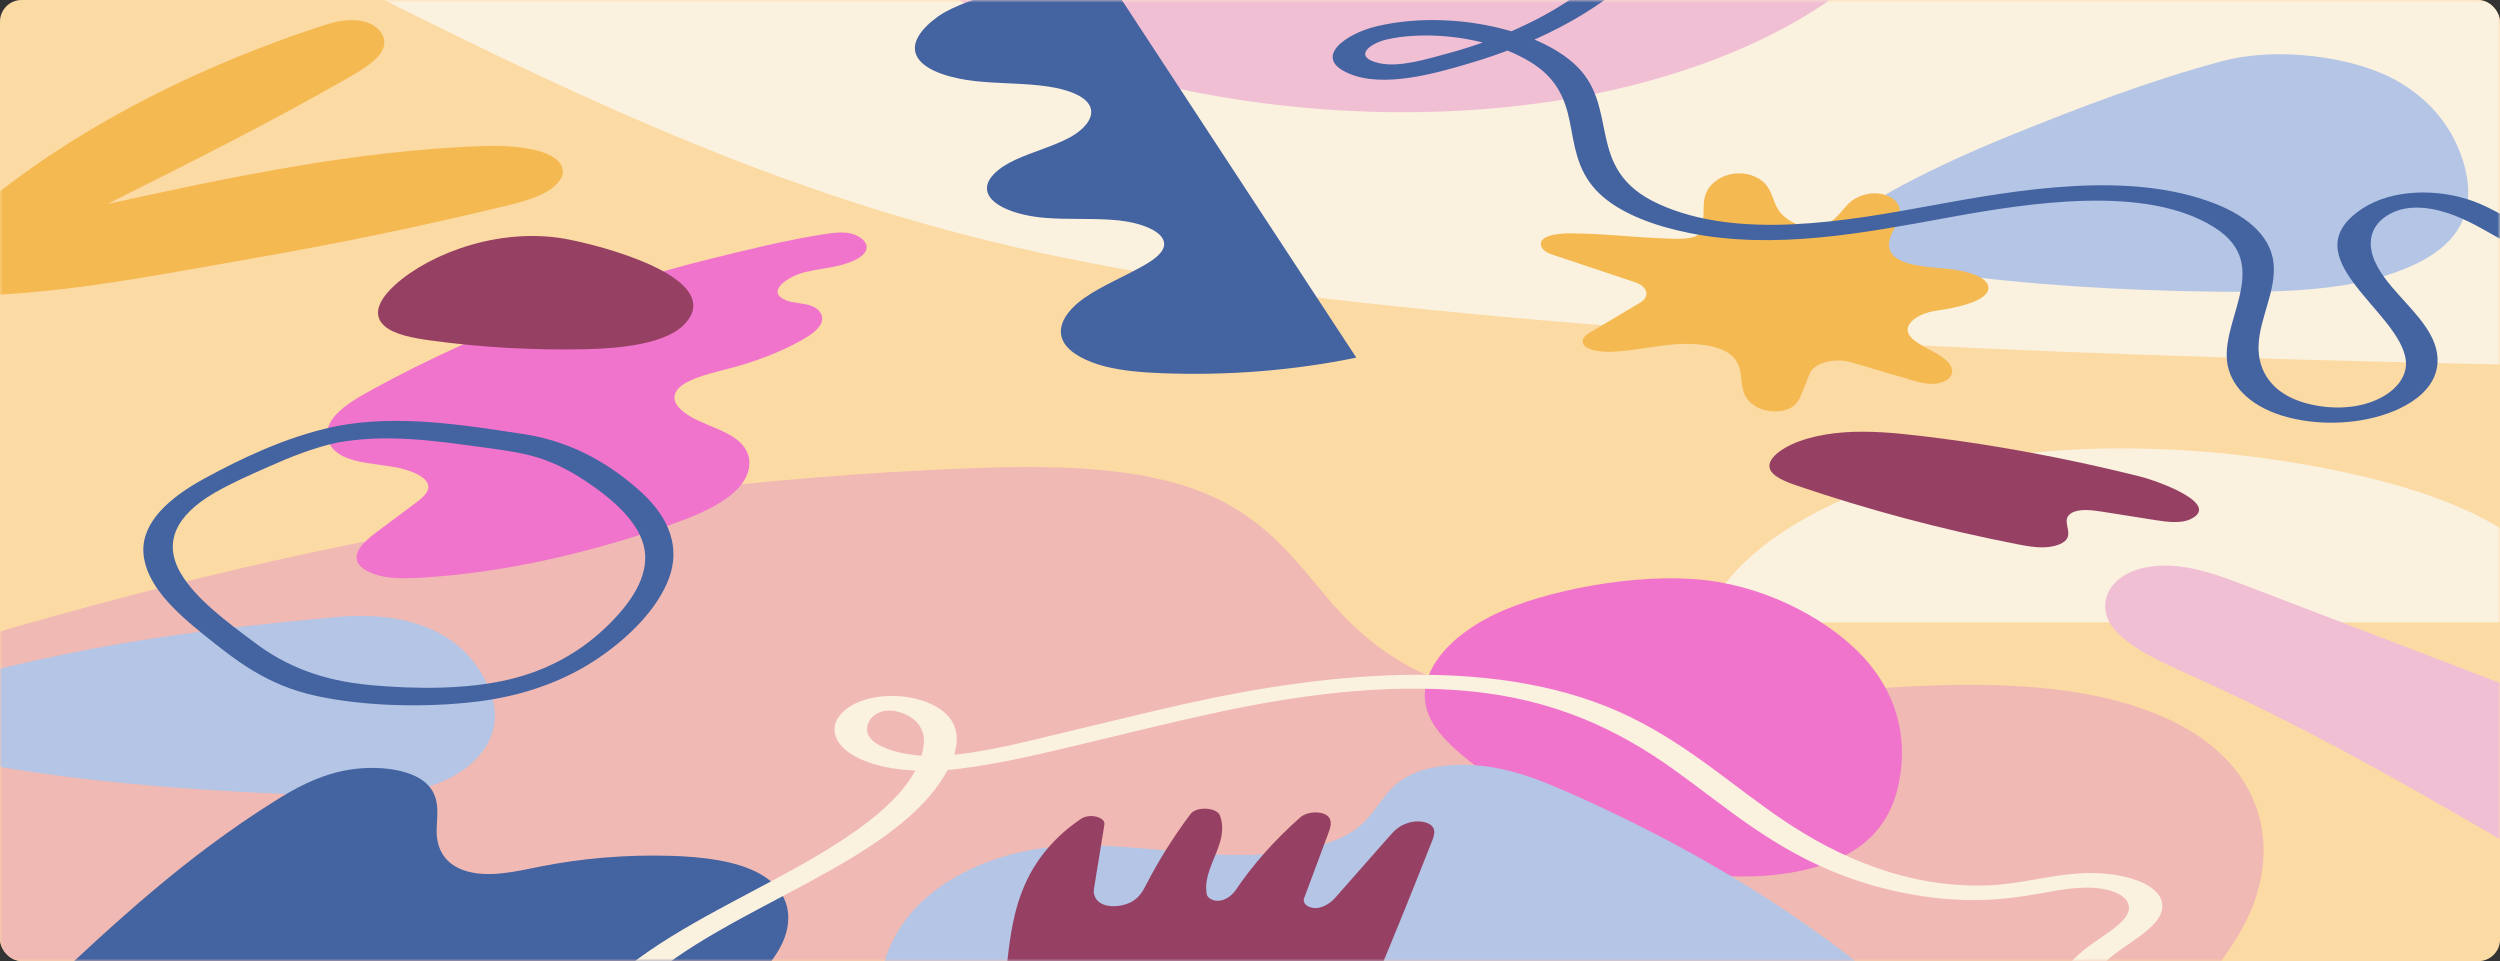
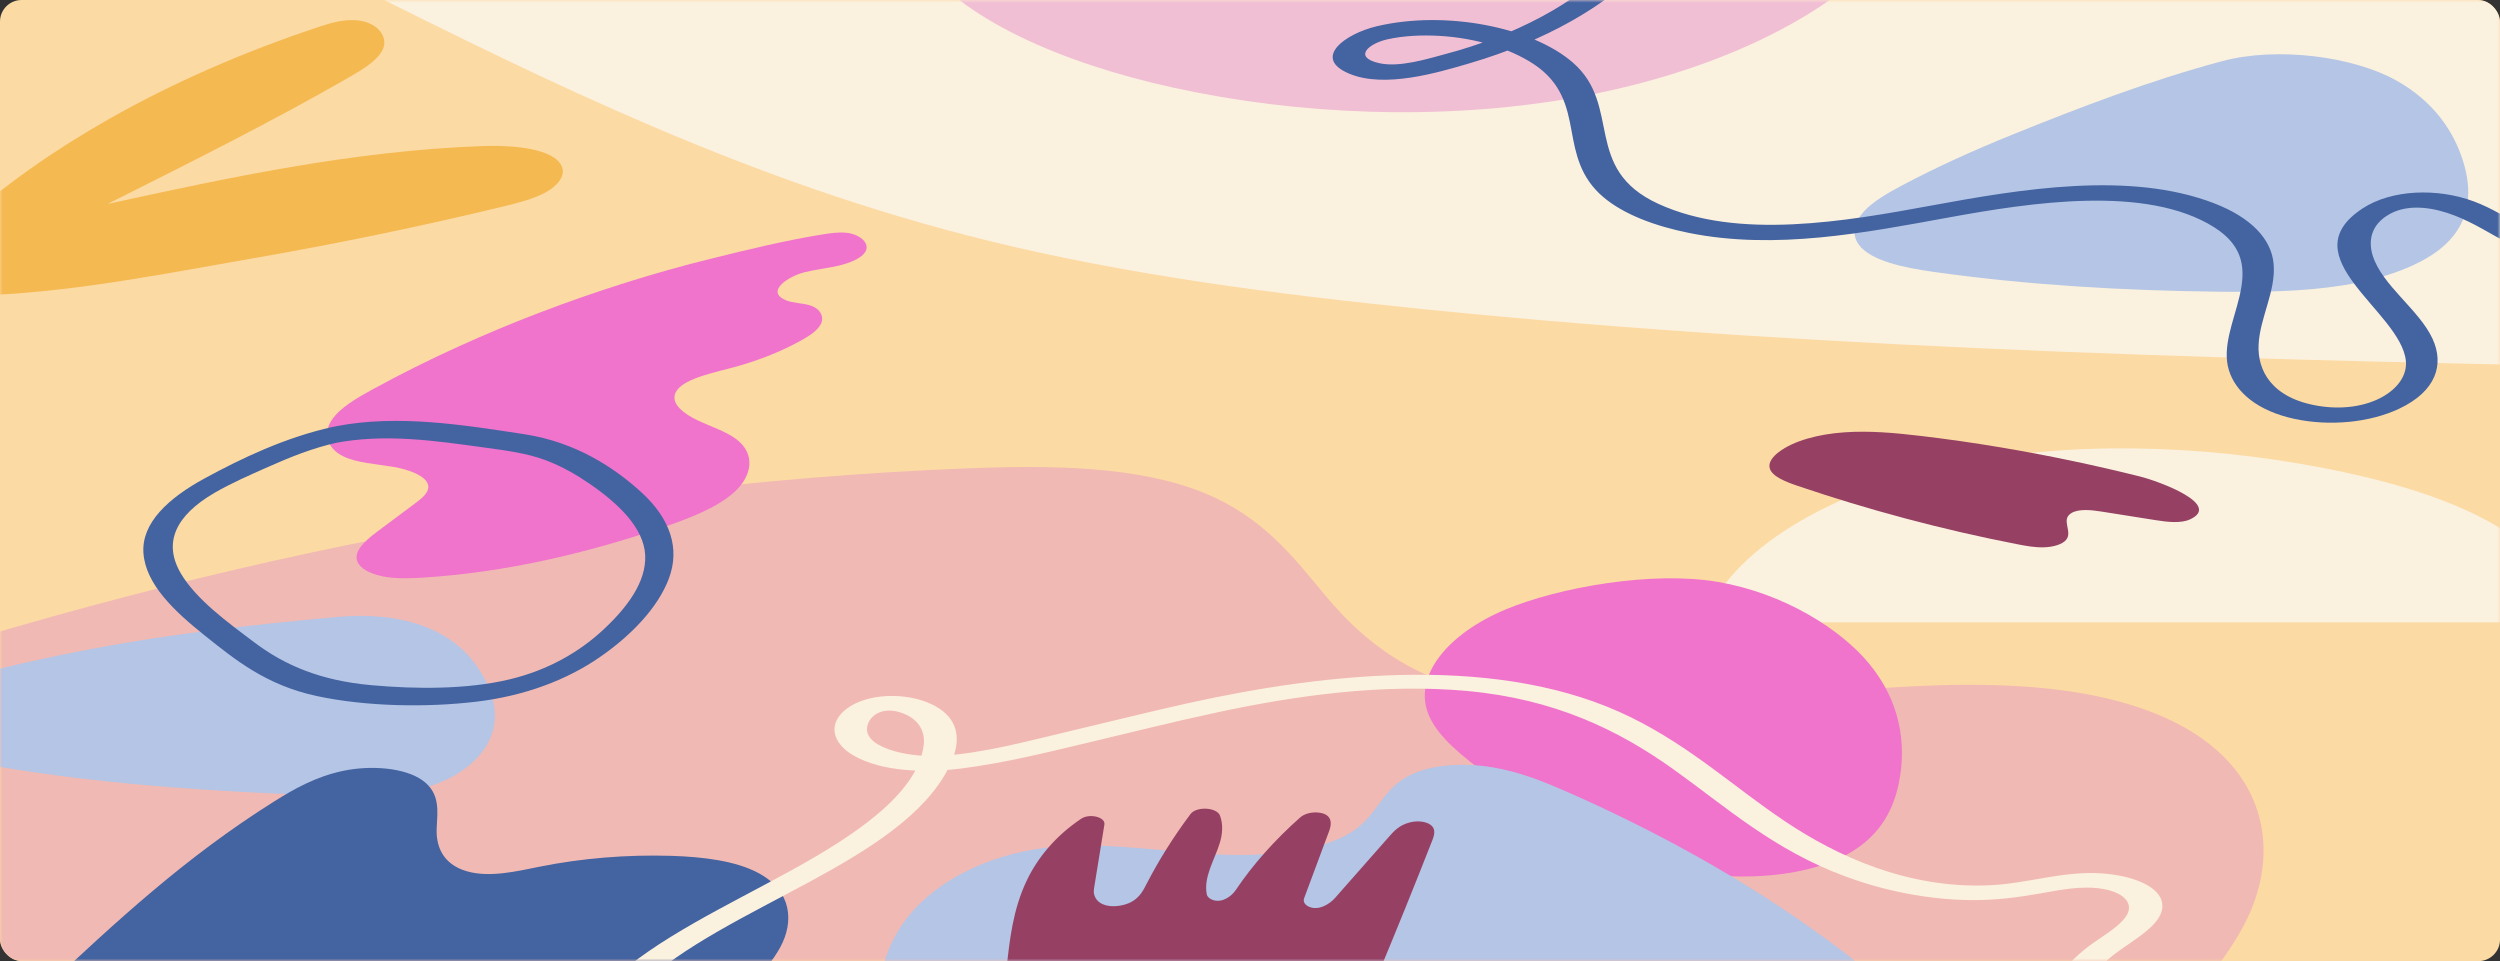
<svg xmlns="http://www.w3.org/2000/svg" width="463" height="178" viewBox="0 0 463 178" fill="none">
  <rect x="0" y="0" width="463" height="178" fill="#333333" stroke="none" />
  <g clip-path="url(#clip0_5_267)">
    <path d="M463 0H0v178h463V0z" fill="#FCDAA4" />
    <mask id="a" style="mask-type:luminance" maskUnits="userSpaceOnUse" x="0" y="0" width="463" height="178">
      <path d="M463 0H0v178h463V0z" fill="#fff" />
    </mask>
    <g mask="url(#a)">
      <path d="M499.762 68.248c-79.013-1.557-158.331-3.131-236.205-10.996-27.464-2.774-54.869-6.358-80.517-12.664-44.11-10.845-81.144-29.227-117.4-47.323L498.305-1.571l1.457 69.82z" fill="#FBF1DF" />
    </g>
    <mask id="b" style="mask-type:luminance" maskUnits="userSpaceOnUse" x="0" y="0" width="463" height="178">
      <path d="M463 0H0v178h463V0z" fill="#fff" />
    </mask>
    <g mask="url(#b)">
      <path d="M384.34 207.956c10.284-12.343 24.464-23.707 31.338-36.815 6.873-13.108 4.477-29.214-13.927-37.868-18.998-8.933-46.619-6.74-70.755-4.272-17.094 1.747-35.807 3.31-52.737.242-16.433-2.978-25.535-10.256-32.74-18.883-5.837-6.989-11.466-14.522-22.415-19.029-12.359-5.087-28.753-5.186-43.903-4.597-78.94 3.068-153.911 20.291-221.191 43.646l2.466 81.494 423.863-3.919z" fill="#F1B9B3" />
    </g>
    <mask id="c" style="mask-type:luminance" maskUnits="userSpaceOnUse" x="0" y="0" width="463" height="178">
      <path d="M463 0H0v178h463V0z" fill="#fff" />
    </mask>
    <g mask="url(#c)">
      <path d="M-8.165 125.905c-3.314.887-6.665 1.85-9.196 3.369-2.531 1.52-4.126 3.72-3.212 5.76 1.262 2.816 6.515 4.294 11.264 5.273 21.428 4.416 44.264 6.075 66.97 6.945 7.515.288 15.502.435 22.073-1.689 6.349-2.052 10.402-6.04 11.54-10.185 1.138-4.145-.384-8.42-3.179-12.295-4.797-6.65-13.757-9.926-25.832-8.814-15.346 1.412-30.422 3.08-45.215 5.89-8.586 1.632-17.011 3.55-25.212 5.746z" fill="#B4C5E5" />
    </g>
    <mask id="d" style="mask-type:luminance" maskUnits="userSpaceOnUse" x="0" y="0" width="463" height="178">
      <path d="M463 0H0v178h463V0z" fill="#fff" />
    </mask>
    <g mask="url(#d)">
      <path d="M69.036 72.096c-3.05 1.666-6.107 3.451-7.611 5.713-1.504 2.262-1.053 5.131 2.148 6.7 2.519 1.235 6.054 1.412 9.228 1.946 3.174.533 6.557 1.849 6.529 3.755-.017 1.15-1.294 2.151-2.514 3.061-2.312 1.724-4.625 3.449-6.937 5.174-2.357 1.757-4.846 3.971-3.433 6.038.833 1.217 2.91 2.042 5.104 2.379 2.193.337 4.51.253 6.766.112 15.57-.974 30.339-4.575 43.877-9.116 5.247-1.76 10.511-3.758 13.786-6.706 3.276-2.948 4.059-7.082.339-9.849-1.92-1.429-4.758-2.33-7.175-3.482-2.416-1.152-4.565-2.804-4.197-4.599.542-2.643 5.776-3.869 9.993-4.951 4.934-1.266 9.481-3.03 13.374-5.188 1.593-.883 3.126-1.881 3.724-3.108.597-1.227-.004-2.731-1.906-3.381-1.407-.481-3.251-.427-4.576-.98-3.923-1.639.512-4.467 3.44-5.196 2.03-.505 4.236-.738 6.29-1.211 2.253-.52 4.782-1.556 5.17-3.048.358-1.374-1.419-2.845-3.818-3.058-1.415-.126-2.851.081-4.23.303-7.06 1.138-13.843 2.811-20.564 4.466-5.502 1.355-10.88 2.876-16.127 4.533-10.841 3.423-21.165 7.385-30.866 11.8-5.474 2.492-10.751 5.128-15.814 7.893z" fill="#F073CC" />
    </g>
    <mask id="e" style="mask-type:luminance" maskUnits="userSpaceOnUse" x="0" y="0" width="463" height="178">
      <path d="M463 0H0v178h463V0z" fill="#fff" />
    </mask>
    <g mask="url(#e)">
      <path d="M61.6 79.07c-8.777 1.937-16.879 5.821-23.666 9.505-6.78 3.681-11.743 8.288-11.371 13.825.389 5.786 5.71 10.794 11.43 15.355 5.632 4.491 11.346 9.156 20.711 11.159 9.051 1.937 20.253 2.16 29.651 1.021 9.003-1.091 16.668-4.08 22.547-8.107 6.057-4.149 10.975-9.353 12.971-14.674 2.098-5.592.253-11.073-5.014-15.909-5.053-4.639-12.23-9.366-21.735-10.824-11.213-1.72-23.442-3.705-34.84-1.487-1.43.278-2.799.962-2.861 1.901-.049.75 1.038 1.517 2.473 1.238 9.412-1.832 18.625-.456 27.948.827 3.973.547 7.784 1.034 11.251 2.345 3.052 1.155 5.664 2.681 8.006 4.283 5.477 3.744 10.127 8.244 10.386 13.271.259 5.015-3.46 9.899-8.013 14.061-4.149 3.794-9.799 7.213-17.087 8.956-7.909 1.893-17.337 1.828-25.674 1.076-9.269-.836-15.88-3.63-21.497-7.838-5.222-3.911-10.902-8.088-13.699-12.814-3.373-5.701-1.027-10.755 6.218-14.968 3.034-1.764 6.497-3.282 9.908-4.792 4.051-1.794 8.131-3.481 12.934-4.542 3.01-.663 2.784-3.697-.977-2.867z" fill="#4363A1" />
    </g>
    <mask id="f" style="mask-type:luminance" maskUnits="userSpaceOnUse" x="0" y="0" width="463" height="178">
      <path d="M463 0H0v178h463V0z" fill="#fff" />
    </mask>
    <g mask="url(#f)">
      <path d="M475.715 112.448c-.197-.63-.345-1.276-.626-1.911-2.488-5.643-7.979-10.8-15.519-14.668-8.392-4.304-18.74-7.169-29.392-9.222-22.292-4.297-47.131-5.153-69.155-.418-22.022 4.736-40.636 15.564-45.434 28.832.367 0 .28.2.646.2h154.138c2.359 0 5.101.215 7.395-.039-1.298-.81-1.738-1.772-2.053-2.775z" fill="#FBF1DF" />
    </g>
    <mask id="g" style="mask-type:luminance" maskUnits="userSpaceOnUse" x="0" y="0" width="463" height="178">
      <path d="M463 0H0v178h463V0z" fill="#fff" />
    </mask>
    <g mask="url(#g)">
      <path d="M352.342 34.294c-2.715 1.44-5.39 2.964-7.119 4.843-1.73 1.879-2.409 4.185-.99 6.148 2.191 3.031 8.355 4.29 13.887 5.07 17.275 2.434 35.078 3.475 52.858 3.67 7.742.085 15.593.002 23.05-1.201 7.457-1.203 14.569-3.647 18.716-7.417 4.991-4.538 5.072-10.335 3.399-15.622-1.746-5.515-5.423-11.02-12.414-14.915-7.908-4.405-21.953-6.277-32.159-3.551-13.51 3.609-26.7 8.691-38.864 13.612-7.112 2.877-13.967 5.971-20.364 9.363z" fill="#B4C5E5" />
    </g>
    <mask id="h" style="mask-type:luminance" maskUnits="userSpaceOnUse" x="0" y="0" width="463" height="178">
-       <path d="M463 0H0v178h463V0z" fill="#fff" />
-     </mask>
+       </mask>
    <g mask="url(#h)">
      <path d="M361.537 68.727c-.055-1.575-1.908-2.747-3.803-3.753-2.631-1.396-5.832-3.048-3.806-5.331.948-1.068 2.71-1.821 4.728-2.112 3.481-.502 9.673-1.711 9.597-4.262-.062-2.071-4.249-3.182-7.795-3.507-3.546-.326-7.701-.547-9.631-2.293-1.359-1.23-1.09-2.83-.453-4.242.735-1.631 1.905-3.25 1.329-4.954-.256-.759-.916-1.468-1.974-1.943-2.441-1.096-5.122-.33-6.665.784-2.039 1.473-2.655 3.943-5.966 4.733-3.19.76-6.071-.914-7.341-2.439-1.465-1.759-1.319-3.812-2.982-5.51-.945-.964-2.626-1.764-4.546-1.794-1.53-.024-2.995.446-4.018 1.103-4.249 2.724-1.791 6.561-3.312 9.767-.746 1.573-4.641 1.265-6.789 1.179-7.041-.282-10.836-.917-17.881-.943-2.132.103-4.729.446-4.87 1.886-.079.816.715 1.578 1.94 1.988l15.525 5.193c2.365.791 2.813 2.652.911 3.785l-9.47 5.638c-.597.356-1.022.805-1.13 1.296-.374 1.695 2.889 2.253 5.401 2.149 3.847-.16 7.501-1.03 11.317-1.356 3.815-.326 8.225.043 10.563 1.812 1.629 1.233 1.905 2.874 2.057 4.422.188 1.917.337 3.957 2.945 5.378 1.193.65 2.874.956 4.458.708 2.546-.398 3.256-1.867 3.784-3.178l1.512-3.758c.793-1.97 4.585-2.988 7.709-2.067l11.113 3.273c1.886.555 4.096 1.127 6.014.295 1.041-.453 1.555-1.194 1.529-1.945z" fill="#F5B951" />
    </g>
    <mask id="i" style="mask-type:luminance" maskUnits="userSpaceOnUse" x="0" y="0" width="463" height="178">
      <path d="M463 0H0v178h463V0z" fill="#fff" />
    </mask>
    <g mask="url(#i)">
      <path d="M169.609-8.223c8.001 11.732 27.137 19.934 47.56 24.43 23.437 5.16 49.81 6.152 73.835 1.986 24.024-4.166 45.428-13.625 57.433-26.328l-178.828-.088z" fill="#F1BFD4" />
    </g>
    <mask id="j" style="mask-type:luminance" maskUnits="userSpaceOnUse" x="0" y="0" width="463" height="178">
      <path d="M463 0H0v178h463V0z" fill="#fff" />
    </mask>
    <g mask="url(#j)">
      <path d="M278.767 112.903c-10.518 4.406-17.234 12.287-14.142 19.569 1.769 4.164 6.386 7.703 10.918 11.101 8.354 6.262 17.189 12.678 29.379 16.286 12.19 3.607 28.724 3.59 38.107-2.168 5.508-3.381 7.716-8.127 8.648-12.734 1.504-7.446.096-15.195-5.456-21.973-5.282-6.448-15.788-13.095-28.021-15.205-12.183-2.103-29.559.988-39.433 5.124z" fill="#F073CC" />
    </g>
    <mask id="k" style="mask-type:luminance" maskUnits="userSpaceOnUse" x="0" y="0" width="463" height="178">
      <path d="M463 0H0v178h463V0z" fill="#fff" />
    </mask>
    <g mask="url(#k)">
      <path d="M303.646-12.796c-4.951 8.104-14.543 15.125-26.92 19.893-2.82 1.087-5.769 2.041-8.847 2.863-3.438.918-8.734 2.61-12.523 1.725-4.796-1.12-1.878-3.599 1.518-4.383 3.005-.693 6.501-.839 9.698-.656 6.647.381 13.01 2.304 17.412 5.189 5.276 3.457 6.263 7.988 7.068 12.401.774 4.242 1.605 8.62 5.854 12.24 3.79 3.23 9.585 5.395 15.899 6.664 16.033 3.223 32.643-.047 48.059-2.859 15.223-2.776 36.629-6.092 49.186 1.796 11.548 7.254.112 17.977 2.744 26.491 1.252 4.054 5.286 7.535 12.152 9.012 6.532 1.406 13.899.677 19.314-1.855 6.913-3.233 8.456-8.198 6.245-12.988-2.491-5.396-9.326-9.852-11.072-15.377-.844-2.671-.423-5.766 3.184-7.745 3.609-1.98 8.308-1.136 12.025.318 7.194 2.814 11.608 7.634 20.792 8.586 2.902.301 6.427-2.357 2.662-2.747-8.471-.878-13.096-5.931-19.959-8.478-6.702-2.486-15.169-2.243-20.589 1.311-13.699 8.983 7.098 19.051 8.017 28.222.521 5.192-6.79 9.882-16.181 8.349-8.765-1.43-11.321-6.65-11.094-11.342.242-5.022 3.223-9.89 2.787-14.943-.403-4.676-4.258-8.624-10.991-11.229-15.651-6.057-35.939-2.623-52.306.391-15.987 2.943-35.903 6.459-50.626-.288-14.197-6.505-6.637-18.17-15.883-26.193-7.525-6.53-23.503-9.724-36.276-6.713-5.889 1.388-12.086 5.916-5.045 8.816 6.498 2.676 16.116-.153 22.275-1.971C285.96 7.654 297.521 1.199 304.818-6.653c1.837-1.977 3.357-4.043 4.648-6.157 1.161-1.901-4.864-1.551-5.82.015z" fill="#4363A1" />
    </g>
    <mask id="l" style="mask-type:luminance" maskUnits="userSpaceOnUse" x="0" y="0" width="463" height="178">
      <path d="M463 0H0v178h463V0z" fill="#fff" />
    </mask>
    <g mask="url(#l)">
      <path d="M59.102 4.959c2.26-.75 4.821-1.498 7.36-1.157 3.656.491 5.385 3.126 4.484 5.227-.901 2.101-3.633 3.755-6.293 5.283-14.281 8.204-29.515 15.835-44.734 23.459 22.508-4.899 45.431-9.851 69.441-10.723 5.82-.211 13.265.488 14.678 3.751.75 1.733-.722 3.585-2.964 4.817-2.242 1.232-5.152 1.964-8.008 2.654-15.027 3.633-30.383 6.813-45.983 9.527-15.331 2.667-32.368 6.087-48.401 6.819-4.641.212-11.838-.239-13.473-3.346-1.625-3.089 4.842-7.349 7.541-9.773C.599 34.453 9.819 27.919 20.169 22.049 31.828 15.436 44.926 9.663 59.102 4.959z" fill="#F5B951" />
    </g>
    <mask id="m" style="mask-type:luminance" maskUnits="userSpaceOnUse" x="0" y="0" width="463" height="178">
      <path d="M463 0H0v178h463V0z" fill="#fff" />
    </mask>
    <g mask="url(#m)">
      <path d="M359.891 192.402c-17.659-17.702-41.483-33.35-69.639-45.739-4.249-1.869-8.709-3.698-13.842-4.557-5.133-.859-11.124-.593-15.192 1.406-4.972 2.443-5.854 6.679-9.707 9.721-6.009 4.743-17.737 5.566-27.86 4.911-10.122-.656-20.375-2.362-30.321-1.092-10.93 1.395-19.815 6.331-24.699 12.14-4.883 5.809-6.196 12.414-6.085 18.869l197.345 4.341z" fill="#B4C5E5" />
    </g>
    <mask id="n" style="mask-type:luminance" maskUnits="userSpaceOnUse" x="0" y="0" width="463" height="178">
      <path d="M463 0H0v178h463V0z" fill="#fff" />
    </mask>
    <g mask="url(#n)">
      <path d="M8.415 182.941c12.858-12.033 25.824-24.148 42.418-34.549 3.648-2.287 7.636-4.551 12.692-5.623 5.057-1.073 11.453-.636 14.79 1.803 3.272 2.393 2.702 5.77 2.558 8.816-.144 3.046.911 6.653 5.658 7.992 4.145 1.17 9.009.021 13.365-.859 7.811-1.578 16.158-2.268 24.423-2.018 5.855.177 12.016.922 16.267 3.25 6.133 3.359 6.453 9.038 3.91 13.691-2.543 4.652-7.4 8.77-10.448 13.32L8.415 182.941z" fill="#4363A1" />
    </g>
    <mask id="o" style="mask-type:luminance" maskUnits="userSpaceOnUse" x="0" y="0" width="463" height="178">
      <path d="M463 0H0v178h463V0z" fill="#fff" />
    </mask>
    <g mask="url(#o)">
      <path d="M118.485 182.723c15.911-15.018 48.375-22.921 57.276-40.649 1.94-3.863 2.755-8.767-3.202-11.634-4.715-2.269-11.913-2.085-15.733.802-3.58 2.706-2.8 6.362 1.301 8.708 5.182 2.965 13.115 3.224 19.867 2.379 7.963-.997 15.696-2.938 23.206-4.718 8.056-1.909 16.036-3.928 24.205-5.674 14.661-3.133 30.609-5.395 46.309-3.965 16.237 1.479 28.045 7.261 38.098 14.427 9.875 7.038 18.589 15.001 32.081 19.967 6.877 2.531 14.813 4.231 23.033 4.335 4.476.056 8.68-.483 12.934-1.233 3.687-.65 7.689-1.499 11.548-.844 4.285.728 5.946 2.962 4.193 5.287-1.55 2.056-4.549 3.64-6.858 5.402-5.217 3.982-8.057 8.806-8.054 13.798.001 1.913 6.079 1.689 6.079.005-.002-4.363 2.117-8.675 6.608-12.223 3.525-2.786 9.353-5.589 9.089-9.364-.243-3.469-5.797-5.416-11.257-5.778-7.181-.476-13.556 1.852-20.567 2.194-15.38.751-28.629-5.52-38.034-11.822-9.555-6.402-17.32-13.746-28.555-19.275-23.689-11.657-55.584-8.504-82.335-2.547-7.421 1.652-14.71 3.493-22.074 5.227-7.409 1.745-15.451 3.978-23.485 4.463-6.059.366-15.191-1.635-13.352-6.073.682-1.646 2.802-2.916 5.788-2.021 3.746 1.122 4.739 3.76 4.488 5.989-1.048 9.268-13.406 17.162-24.433 23.253-11.981 6.619-25.095 12.613-33.857 20.882-1.822 1.722 4.19 2.121 5.693.702z" fill="#FBF1DF" />
    </g>
    <mask id="p" style="mask-type:luminance" maskUnits="userSpaceOnUse" x="0" y="0" width="463" height="178">
-       <path d="M463 0H0v178h463V0z" fill="#fff" />
-     </mask>
+       </mask>
    <g mask="url(#p)">
      <path d="M469.671 159.32c-20.281-11.85-40.635-23.738-63.39-33.986-5.876-2.646-12.159-5.362-15.103-9.311-2.943-3.95-.873-9.504 6.161-10.929 5.888-1.192 12.117.887 17.316 2.878 22.805 8.735 45.611 17.47 68.416 26.205l-13.4 25.143z" fill="#F1BFD4" />
    </g>
    <mask id="q" style="mask-type:luminance" maskUnits="userSpaceOnUse" x="0" y="0" width="463" height="178">
      <path d="M463 0H0v178h463V0z" fill="#fff" />
    </mask>
    <g mask="url(#q)">
-       <path d="M203.989-5.75C195.773-4.521 179.05-.781 173.74 3.037c-3.027 2.177-5.425 5.078-3.76 7.697 1.567 2.465 6.234 3.815 10.71 4.296 4.475.482 9.129.342 13.53 1.014 3.016.461 6.058 1.423 7.303 3.073 1.635 2.167-.435 4.73-3.423 6.347-2.989 1.617-6.806 2.629-10.007 4.104-3.202 1.475-5.898 3.721-5.198 6.05.797 2.651 5.656 4.274 10.264 4.698 4.609.423 9.362.028 13.958.496 4.05.413 8.441 1.979 8.487 4.351.03 1.513-1.742 2.827-3.594 3.9-3.638 2.108-7.944 3.835-11.213 6.136-3.269 2.301-5.421 5.449-3.74 8.261 1.19 1.99 4.153 3.506 7.483 4.369 3.33.863 7.019 1.146 10.661 1.289 12.168.478 24.503-.512 35.982-2.888L203.989-5.75z" fill="#4363A1" />
-     </g>
+       </g>
    <mask id="r" style="mask-type:luminance" maskUnits="userSpaceOnUse" x="0" y="0" width="463" height="178">
      <path d="M463 0H0v178h463V0z" fill="#fff" />
    </mask>
    <g mask="url(#r)">
-       <path d="M73.19 52.739c-2.528 2.284-4.556 5.308-2.028 7.592 1.794 1.621 5.289 2.273 8.533 2.719 9.394 1.292 19.093 1.84 28.743 1.625 7.008-.156 15.039-1.105 18.365-4.665 7.128-7.63-11.299-13.565-21.231-15.609-12.523-2.578-25.814 2.403-32.382 8.338z" fill="#964164" />
-     </g>
+       </g>
    <mask id="s" style="mask-type:luminance" maskUnits="userSpaceOnUse" x="0" y="0" width="463" height="178">
      <path d="M463 0H0v178h463V0z" fill="#fff" />
    </mask>
    <g mask="url(#s)">
      <path d="M186.381 179.656c.598-5.599 1.209-11.246 3.807-16.651 1.985-4.13 5.238-8.15 10.052-11.379 1.554-1.042 4.52-.301 4.298 1.067l-1.921 11.827c-.064.395-.075.795.034 1.187.776 2.776 5.114 2.448 7.147 1.174 1.367-.857 1.954-2.023 2.528-3.14 2.269-4.412 4.991-8.746 8.149-12.973 1.103-1.475 4.888-1.278 5.474.293.612 1.641.459 3.443-.059 5.106-.981 3.149-3.014 6.25-2.395 9.457.085.439.505.856 1.176 1.07 1.766.563 3.46-.775 4.186-1.855 3.166-4.711 7.181-9.234 11.96-13.469.757-.671 2.162-1.051 3.512-.867 2.44.332 2.33 2.061 1.855 3.337l-4.664 12.526c-.211.567.083 1.18.868 1.542 1.797.829 3.867-.477 4.84-1.582 3.351-3.803 6.701-7.606 10.051-11.409.903-1.025 1.871-2.095 3.777-2.596 1.096-.289 2.408-.275 3.368.146 1.601.701 1.29 2.02.865 3.104-3.358 8.562-6.82 17.112-10.387 25.647l-68.521-1.562z" fill="#964164" />
    </g>
    <mask id="t" style="mask-type:luminance" maskUnits="userSpaceOnUse" x="0" y="0" width="463" height="178">
      <path d="M463 0H0v178h463V0z" fill="#fff" />
    </mask>
    <g mask="url(#t)">
      <path d="M355.585 80.718c-4.619-.543-9.352-.981-14.03-.651-4.679.329-9.353 1.516-12.174 3.693-1.109.856-1.926 1.919-1.623 2.973.433 1.509 2.922 2.488 5.208 3.263 12.905 4.374 26.533 8.055 40.718 10.812 1.586.308 3.222.608 4.893.555 1.669-.053 3.402-.535 4.093-1.414 1.221-1.552-1.086-3.716.973-4.939 1.356-.806 3.654-.567 5.531-.27 3.372.534 6.743 1.068 10.114 1.602 2.123.336 4.625.632 6.337-.166 5.891-2.744-5.733-7.041-9.366-7.946-8.374-2.084-16.956-3.902-25.715-5.373-4.934-.83-9.924-1.548-14.959-2.14z" fill="#964164" />
    </g>
  </g>
  <defs>
    <clipPath id="clip0_5_267">
      <rect width="463" height="178" rx="4" fill="#fff" />
    </clipPath>
  </defs>
</svg>